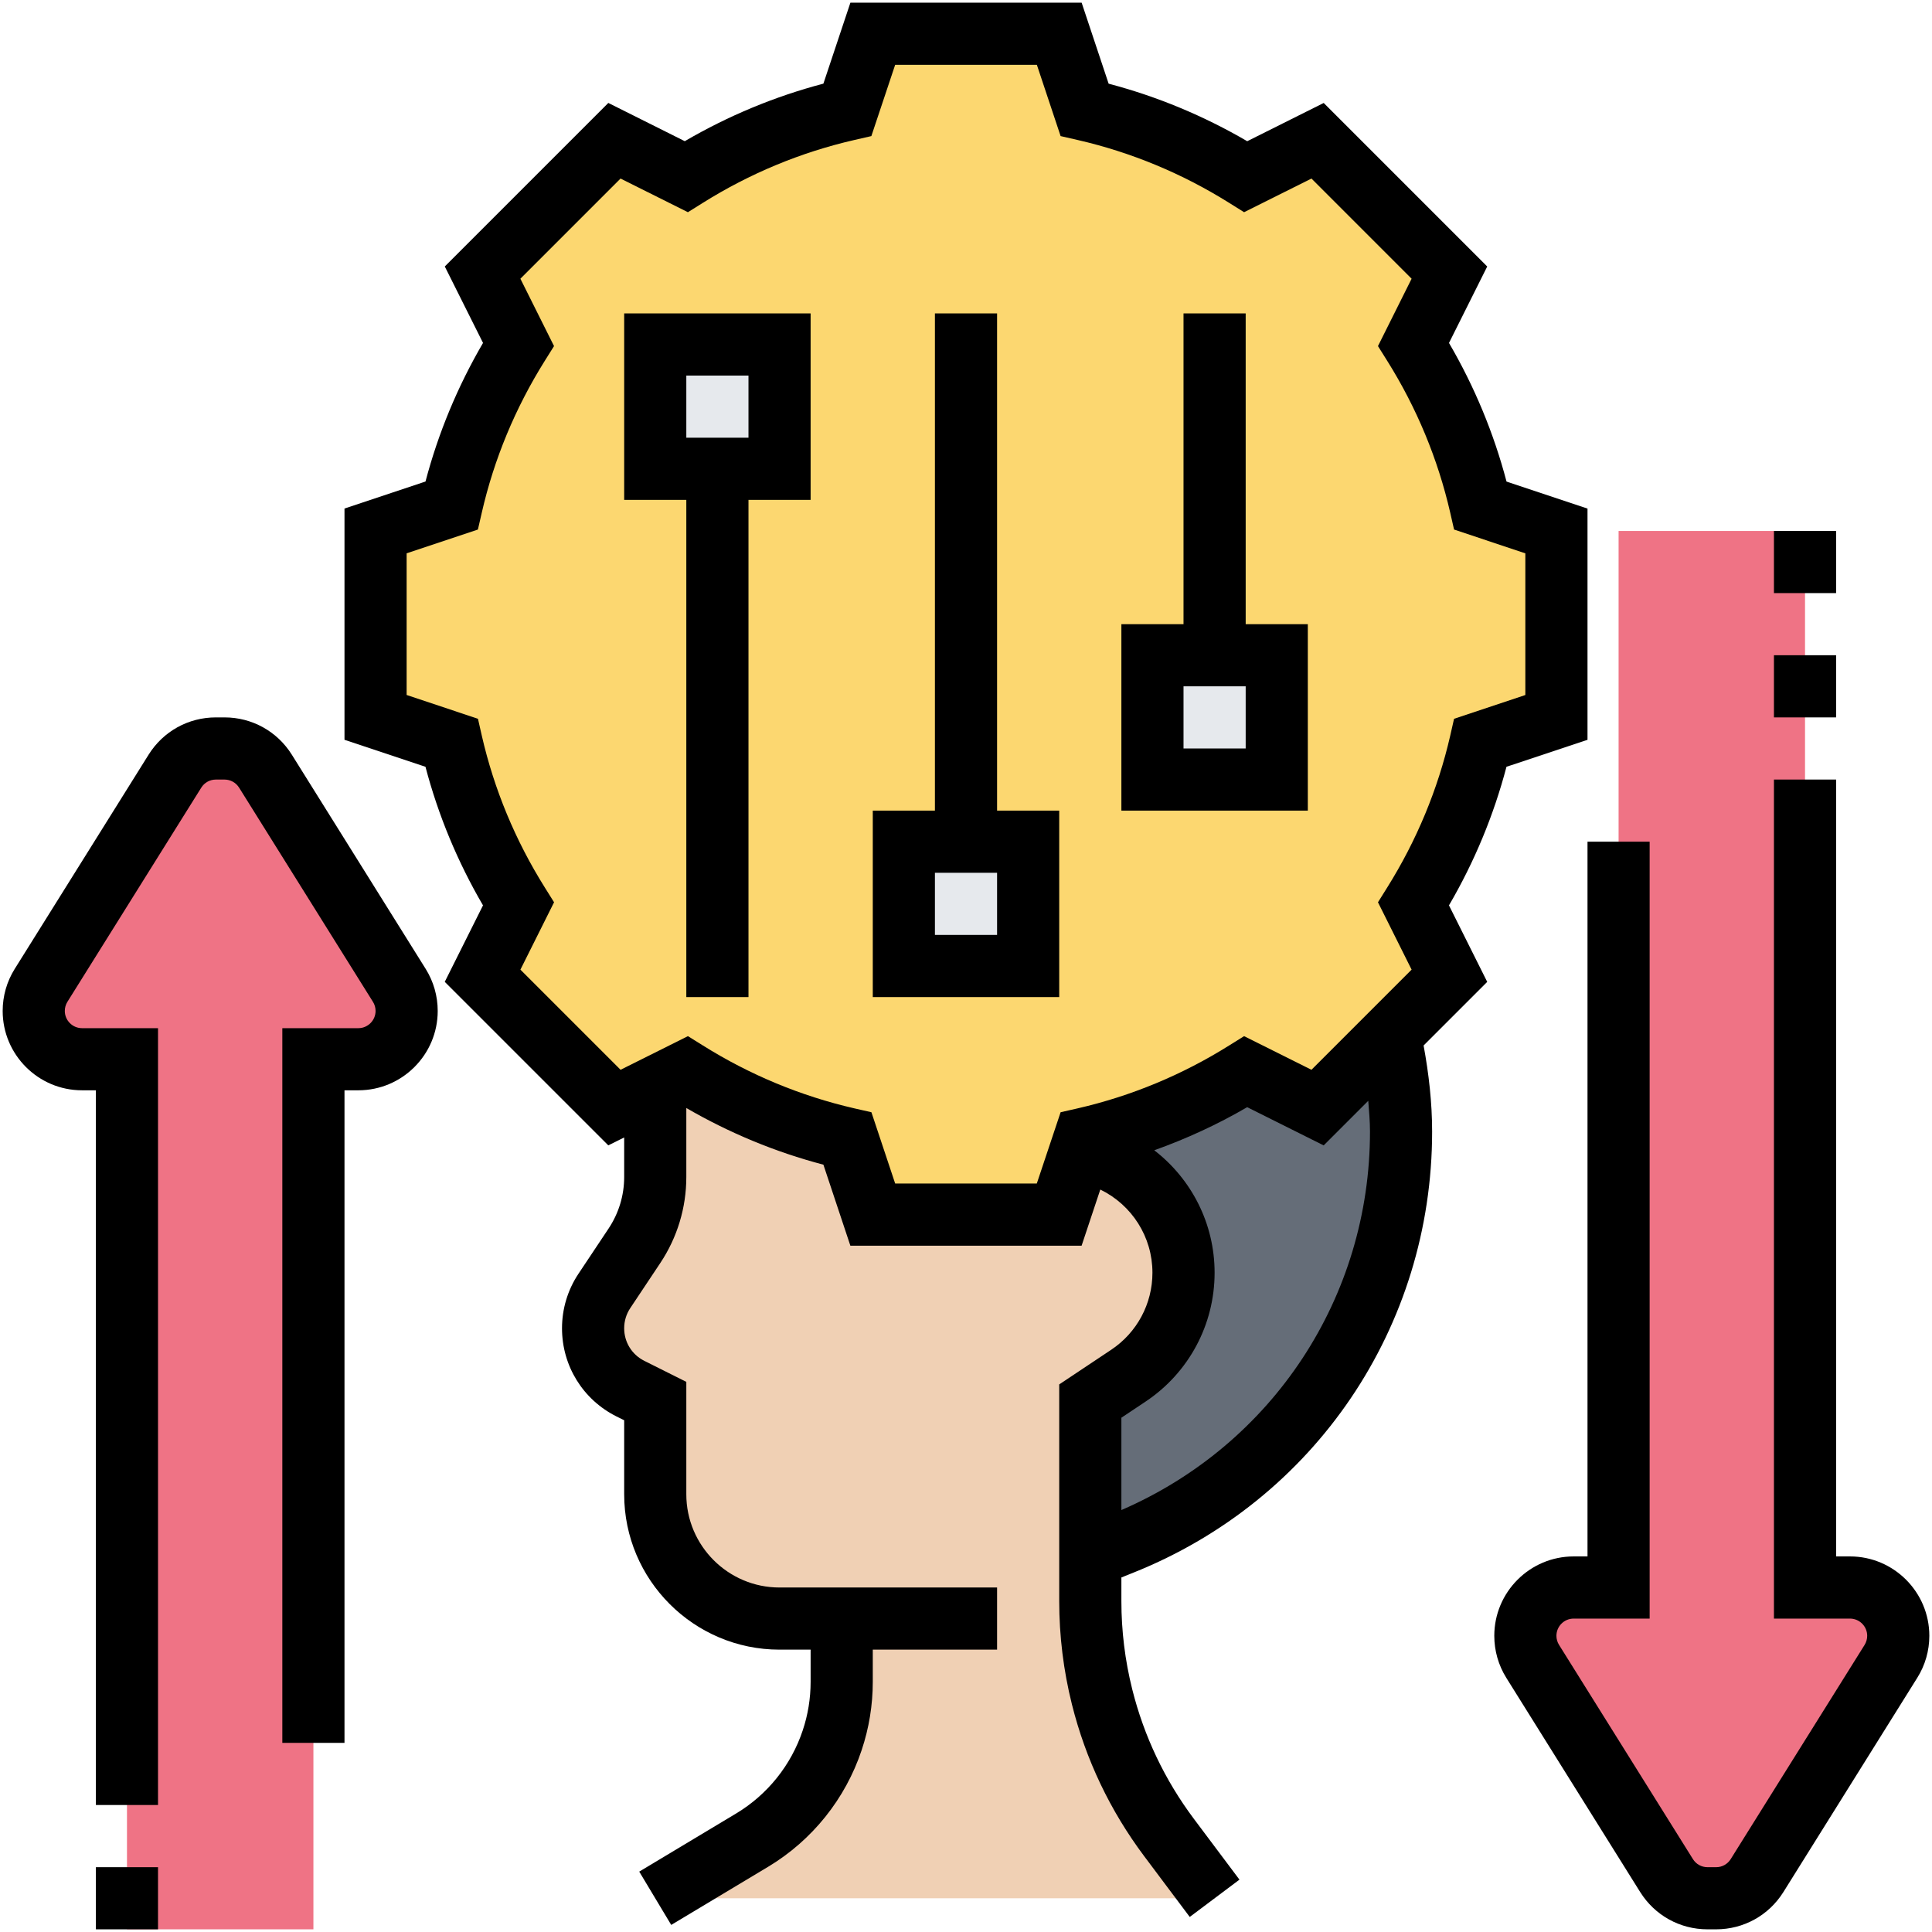
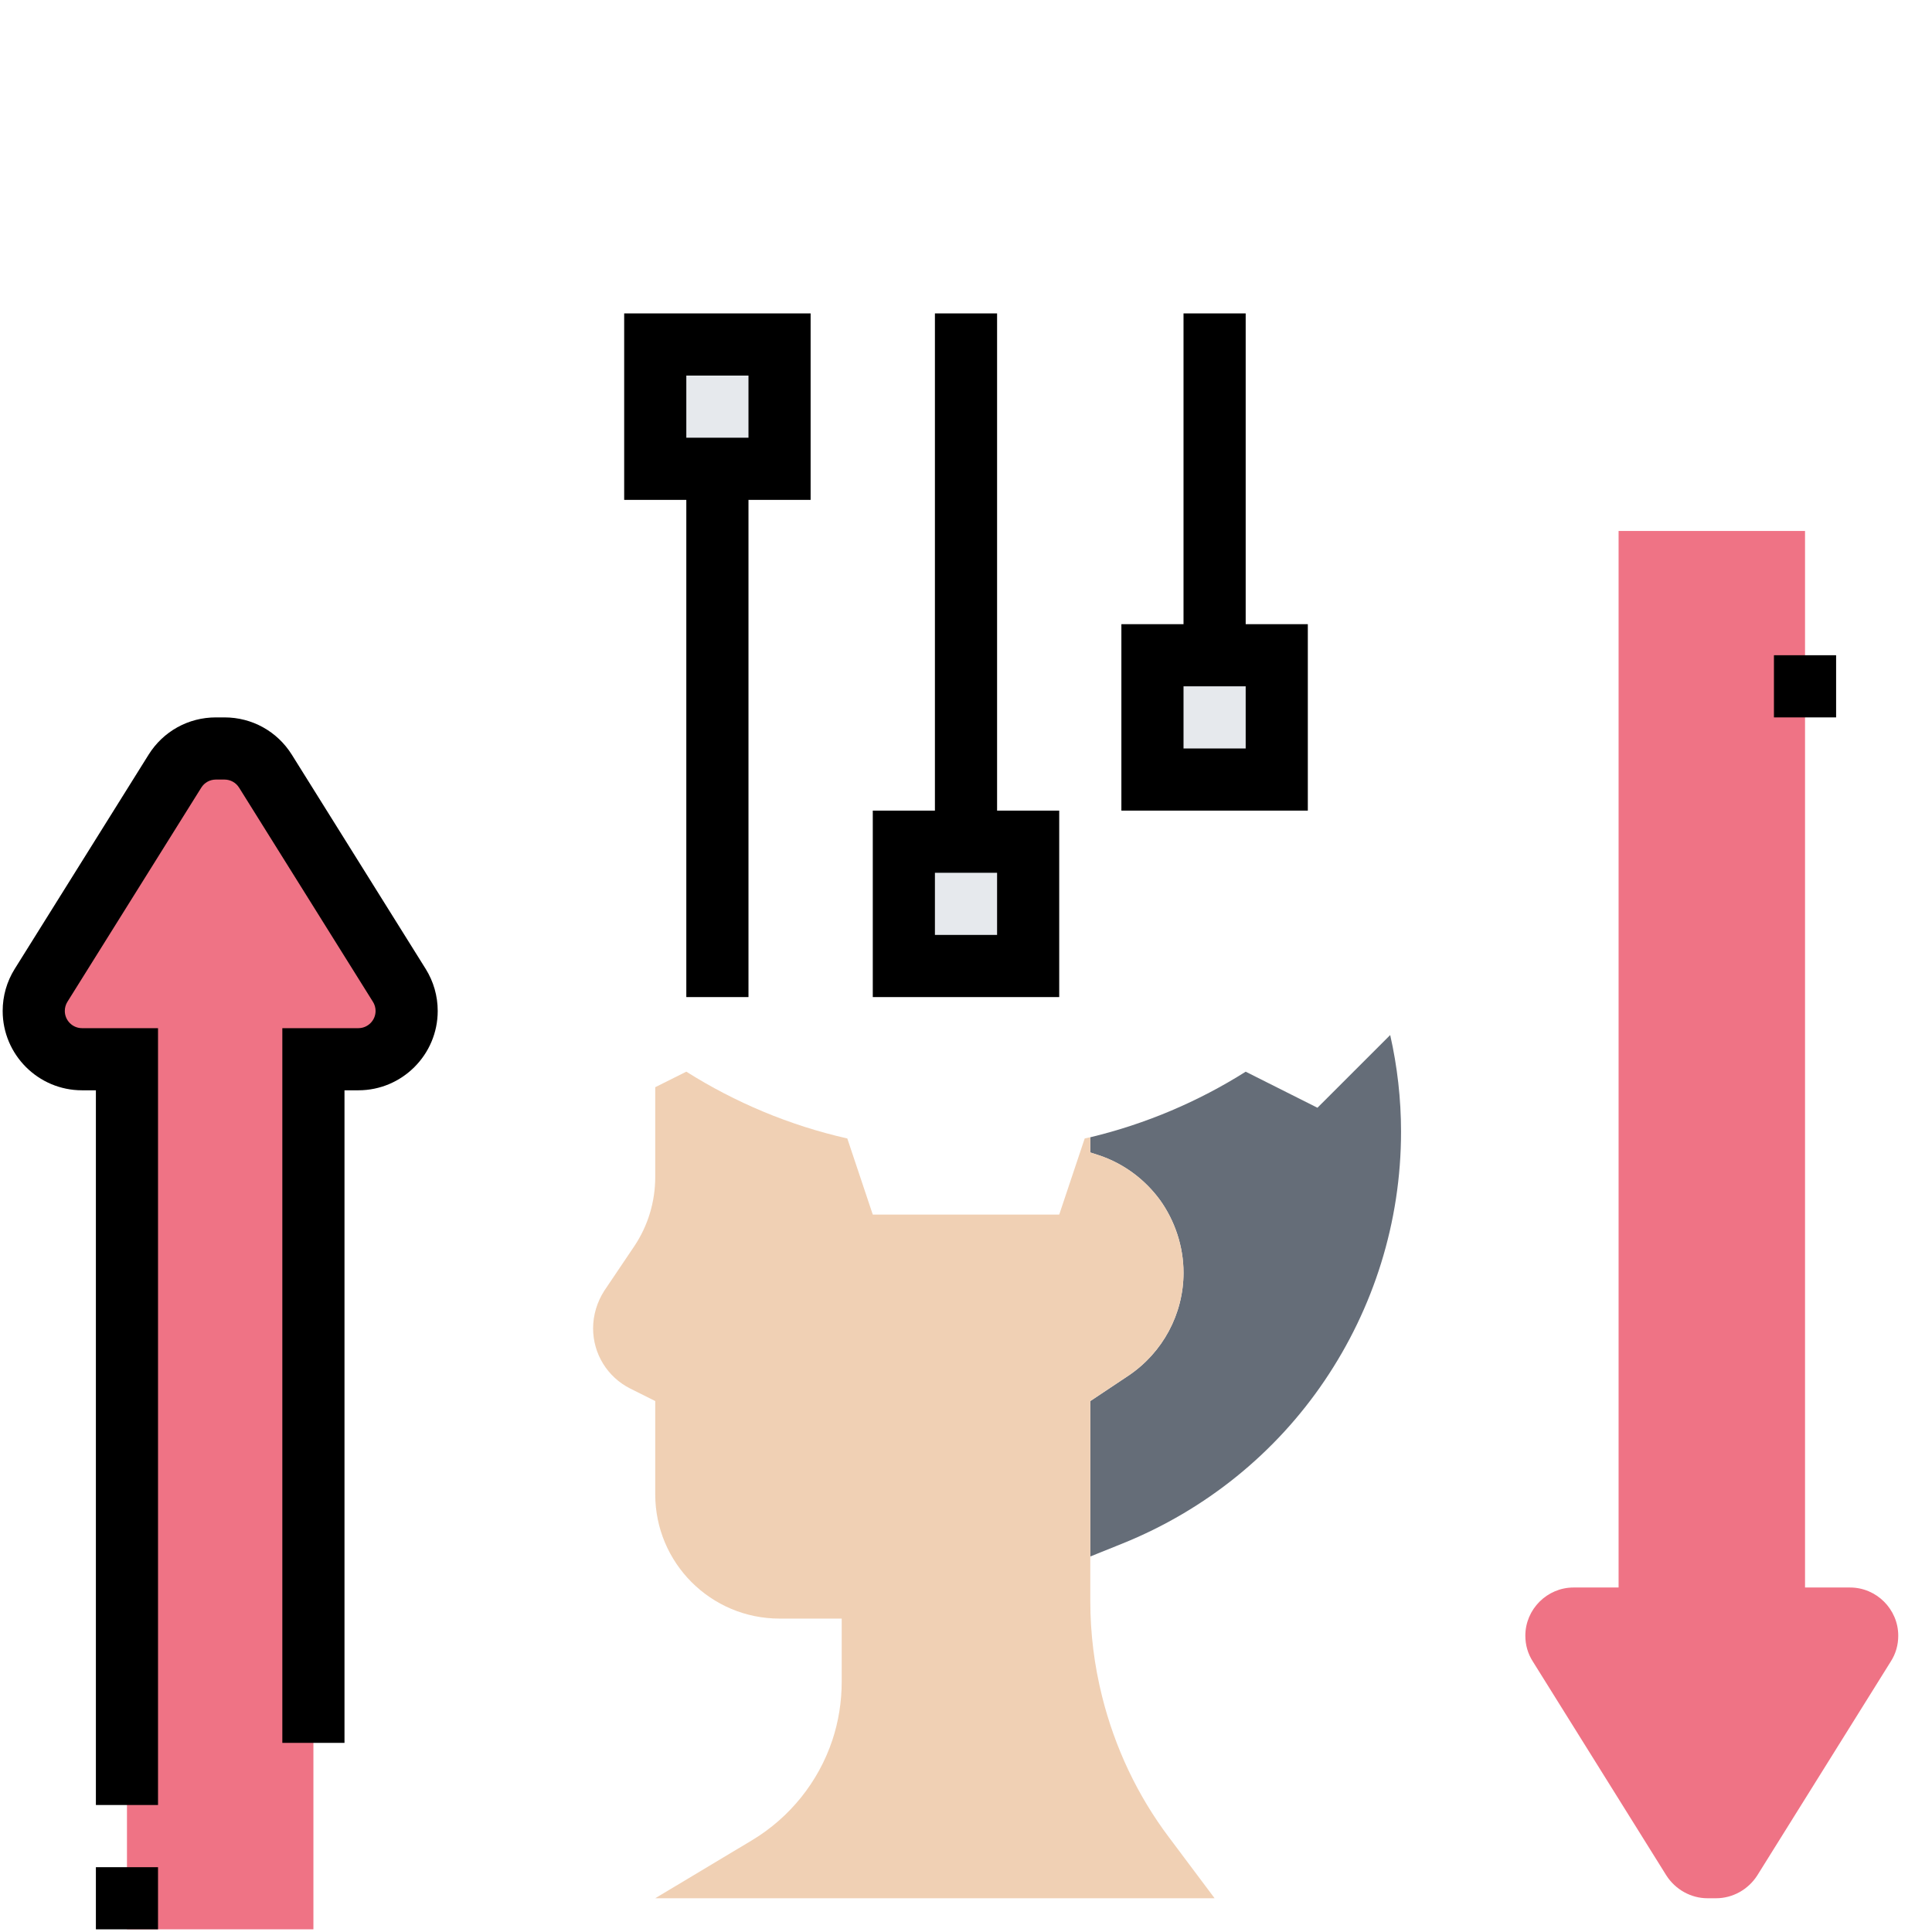
<svg xmlns="http://www.w3.org/2000/svg" width="68" height="68" viewBox="0 0 68 68" fill="none">
  <path d="M38.375 40.028C40.333 39.558 42.181 38.77 43.844 37.72L46.37 38.989L48.93 36.43C49.181 37.534 49.312 38.683 49.312 39.831C49.312 43.025 48.339 46.055 46.622 48.592C44.916 51.119 42.455 53.142 39.49 54.334L38.375 54.783V49.314L39.72 48.417C40.923 47.608 41.656 46.252 41.656 44.797C41.656 43.867 41.35 42.97 40.836 42.248C40.311 41.527 39.567 40.958 38.681 40.663L38.375 40.564V40.028Z" fill="#656D78" />
  <path d="M40.836 42.247C41.35 42.969 41.656 43.866 41.656 44.795C41.656 46.25 40.923 47.606 39.72 48.416L38.375 49.312V54.781V56.356C38.375 57.494 38.517 58.62 38.791 59.714C39.239 61.508 40.037 63.203 41.153 64.68L42.75 66.812H23.062L26.475 64.767C27.798 63.969 28.805 62.722 29.297 61.245C29.515 60.589 29.625 59.889 29.625 59.2V56.969H27.437C25.02 56.969 23.062 55.011 23.062 52.594V49.312L22.187 48.875C21.378 48.47 20.875 47.65 20.875 46.753C20.875 46.283 21.017 45.823 21.269 45.43L22.33 43.855C22.811 43.133 23.062 42.291 23.062 41.427V38.266L24.156 37.719C25.873 38.802 27.787 39.611 29.822 40.07L30.719 42.75H37.281L38.178 40.07C38.244 40.059 38.309 40.038 38.375 40.027V40.562L38.681 40.661C39.567 40.956 40.311 41.525 40.836 42.247Z" fill="#F0D0B4" />
-   <path d="M48.93 36.428L46.37 38.987L43.844 37.719C42.181 38.769 40.333 39.556 38.375 40.027C38.309 40.038 38.244 40.059 38.178 40.07L37.281 42.75H30.719L29.822 40.07C27.787 39.611 25.873 38.802 24.156 37.719L23.062 38.266L21.63 38.987L16.981 34.339L18.25 31.812C17.167 30.095 16.358 28.181 15.898 26.147L13.219 25.25V18.688L15.898 17.791C16.358 15.756 17.167 13.842 18.25 12.125L16.981 9.598L21.63 4.95L24.156 6.219C25.873 5.136 27.787 4.327 29.822 3.867L30.719 1.188H37.281L38.178 3.867C40.212 4.327 42.126 5.136 43.844 6.219L46.37 4.95L51.019 9.598L49.75 12.125C50.833 13.842 51.642 15.756 52.101 17.791L54.781 18.688V25.25L52.101 26.147C51.642 28.181 50.833 30.095 49.75 31.812L51.019 34.339L48.93 36.428Z" fill="#FCD770" />
  <path d="M44.937 23.062V27.438H40.562V23.062H42.75H44.937Z" fill="#E6E9ED" />
  <path d="M36.187 29.625V34H31.812V29.625H34H36.187Z" fill="#E6E9ED" />
  <path d="M27.437 12.125V16.5H25.25H23.062V12.125H27.437Z" fill="#E6E9ED" />
  <path d="M61.847 66.014C61.53 66.506 60.983 66.812 60.403 66.812H60.097C59.517 66.812 58.97 66.506 58.653 66.014L53.95 58.478C53.775 58.205 53.687 57.898 53.687 57.57C53.687 56.641 54.453 55.875 55.383 55.875H56.969V18.688H63.531V55.875H65.117C66.047 55.875 66.812 56.641 66.812 57.57C66.812 57.898 66.725 58.205 66.55 58.478L61.847 66.014Z" fill="#EF7385" />
  <path d="M9.347 27.142L14.05 34.678C14.225 34.952 14.312 35.258 14.312 35.586C14.312 36.516 13.547 37.281 12.617 37.281H11.031V67.906H4.469V37.281H2.883C1.953 37.281 1.187 36.516 1.187 35.586C1.187 35.258 1.275 34.952 1.45 34.678L6.153 27.142C6.47 26.65 7.017 26.344 7.597 26.344H7.903C8.483 26.344 9.03 26.65 9.347 27.142Z" fill="#EF7385" />
-   <path d="M50.999 31.866C51.895 30.332 52.574 28.695 53.023 26.988L55.875 26.039V17.9L53.025 16.95C52.575 15.242 51.896 13.606 51 12.071L52.345 9.38L46.59 3.624L43.898 4.97C42.364 4.074 40.727 3.395 39.02 2.945L38.07 0.094H29.931L28.981 2.944C27.273 3.394 25.637 4.073 24.102 4.969L21.411 3.623L15.655 9.379L17.001 12.07C16.105 13.605 15.426 15.241 14.976 16.948L12.125 17.899V26.038L14.975 26.988C15.425 28.695 16.104 30.332 17 31.866L15.654 34.558L21.41 40.313L21.969 40.035V41.425C21.969 42.075 21.778 42.704 21.417 43.245L20.364 44.826C19.982 45.398 19.781 46.064 19.781 46.751C19.781 48.073 20.516 49.262 21.698 49.854L21.969 49.988V52.594C21.969 55.609 24.422 58.062 27.437 58.062H28.531V59.196C28.531 59.778 28.438 60.353 28.253 60.905C27.845 62.129 27.013 63.167 25.906 63.831L22.499 65.875L23.625 67.751L27.032 65.707C28.585 64.775 29.756 63.316 30.328 61.597C30.587 60.821 30.719 60.014 30.719 59.196V58.062H35.094V55.875H27.437C25.628 55.875 24.156 54.403 24.156 52.594V48.637L22.676 47.896C22.24 47.678 21.969 47.239 21.969 46.751C21.969 46.497 22.043 46.251 22.184 46.04L23.237 44.459C23.838 43.557 24.156 42.508 24.156 41.427V38.998C25.675 39.879 27.293 40.549 28.981 40.993L29.93 43.844H38.069L38.727 41.868C39.838 42.409 40.562 43.533 40.562 44.795C40.562 45.888 40.02 46.902 39.11 47.508L37.281 48.727V56.355C37.281 57.578 37.431 58.799 37.727 59.984C38.214 61.93 39.072 63.73 40.275 65.336L41.875 67.47L43.625 66.157L42.025 64.023C40.998 62.653 40.266 61.115 39.85 59.454C39.597 58.442 39.469 57.4 39.469 56.355V55.522L39.894 55.351C46.281 52.797 50.406 46.703 50.406 39.825C50.406 38.811 50.29 37.797 50.106 36.798L52.345 34.559L50.999 31.866ZM31.507 41.656L30.671 39.147L30.072 39.011C28.186 38.577 26.39 37.831 24.734 36.794L24.213 36.469L21.842 37.653L18.317 34.128L19.501 31.757L19.175 31.236C18.137 29.58 17.392 27.784 16.959 25.898L16.823 25.299L14.312 24.461V19.475L16.821 18.638L16.958 18.04C17.391 16.153 18.137 14.357 19.174 12.701L19.5 12.181L18.316 9.81L21.841 6.284L24.212 7.469L24.733 7.143C26.389 6.105 28.184 5.36 30.071 4.927L30.669 4.79L31.507 2.281H36.494L37.33 4.79L37.929 4.927C39.815 5.36 41.611 6.106 43.267 7.143L43.788 7.469L46.159 6.284L49.684 9.81L48.5 12.181L48.826 12.701C49.864 14.357 50.608 16.153 51.042 18.04L51.178 18.638L53.687 19.476V24.462L51.178 25.299L51.042 25.898C50.608 27.784 49.862 29.58 48.826 31.236L48.5 31.757L49.684 34.128L46.159 37.653L43.788 36.469L43.267 36.794C41.611 37.833 39.815 38.577 37.929 39.011L37.33 39.147L36.492 41.656H31.507ZM48.219 39.825C48.219 45.662 44.795 50.84 39.469 53.149V49.899L40.324 49.329C41.843 48.315 42.75 46.621 42.75 44.795C42.75 43.069 41.937 41.497 40.626 40.486C41.756 40.081 42.852 39.579 43.897 38.969L46.589 40.314L48.158 38.745C48.186 39.105 48.219 39.464 48.219 39.825Z" fill="black" />
  <path d="M10.271 26.562C9.757 25.741 8.871 25.25 7.902 25.25H7.598C6.629 25.25 5.743 25.741 5.229 26.564L0.518 34.102C0.24 34.546 0.094 35.058 0.094 35.582C0.094 37.122 1.347 38.375 2.887 38.375H3.375V63.531H5.562V36.188H2.887C2.553 36.188 2.281 35.915 2.281 35.582C2.281 35.468 2.313 35.356 2.373 35.26L7.084 27.723C7.195 27.544 7.388 27.438 7.598 27.438H7.901C8.111 27.438 8.303 27.544 8.415 27.722L13.126 35.26C13.187 35.356 13.219 35.468 13.219 35.582C13.219 35.915 12.946 36.188 12.613 36.188H9.937V61.344H12.125V38.375H12.613C14.153 38.375 15.406 37.122 15.406 35.582C15.406 35.058 15.26 34.546 14.982 34.101L10.271 26.562Z" fill="black" />
-   <path d="M65.113 54.781H64.625V27.438H62.437V56.969H65.113C65.446 56.969 65.719 57.241 65.719 57.575C65.719 57.688 65.687 57.8 65.627 57.896L60.916 65.433C60.804 65.613 60.612 65.719 60.402 65.719H60.099C59.889 65.719 59.696 65.613 59.585 65.434L54.874 57.896C54.813 57.8 54.781 57.688 54.781 57.575C54.781 57.241 55.053 56.969 55.387 56.969H58.062V29.625H55.875V54.781H55.387C53.847 54.781 52.594 56.035 52.594 57.575C52.594 58.099 52.74 58.611 53.018 59.056L57.729 66.594C58.243 67.415 59.129 67.906 60.098 67.906H60.401C61.37 67.906 62.256 67.415 62.77 66.593L67.481 59.054C67.76 58.611 67.906 58.099 67.906 57.575C67.906 56.035 66.653 54.781 65.113 54.781Z" fill="black" />
  <path d="M62.437 23.062H64.625V25.25H62.437V23.062Z" fill="black" />
-   <path d="M62.437 18.688H64.625V20.875H62.437V18.688Z" fill="black" />
  <path d="M3.375 65.719H5.562V67.906H3.375V65.719Z" fill="black" />
  <path d="M46.031 21.969H43.844V11.031H41.656V21.969H39.469V28.531H46.031V21.969ZM43.844 26.344H41.656V24.156H43.844V26.344Z" fill="black" />
  <path d="M21.969 17.594H24.156V35.094H26.344V17.594H28.531V11.031H21.969V17.594ZM24.156 13.219H26.344V15.406H24.156V13.219Z" fill="black" />
  <path d="M35.094 11.031H32.906V28.531H30.719V35.094H37.281V28.531H35.094V11.031ZM35.094 32.906H32.906V30.719H35.094V32.906Z" fill="black" />
</svg>